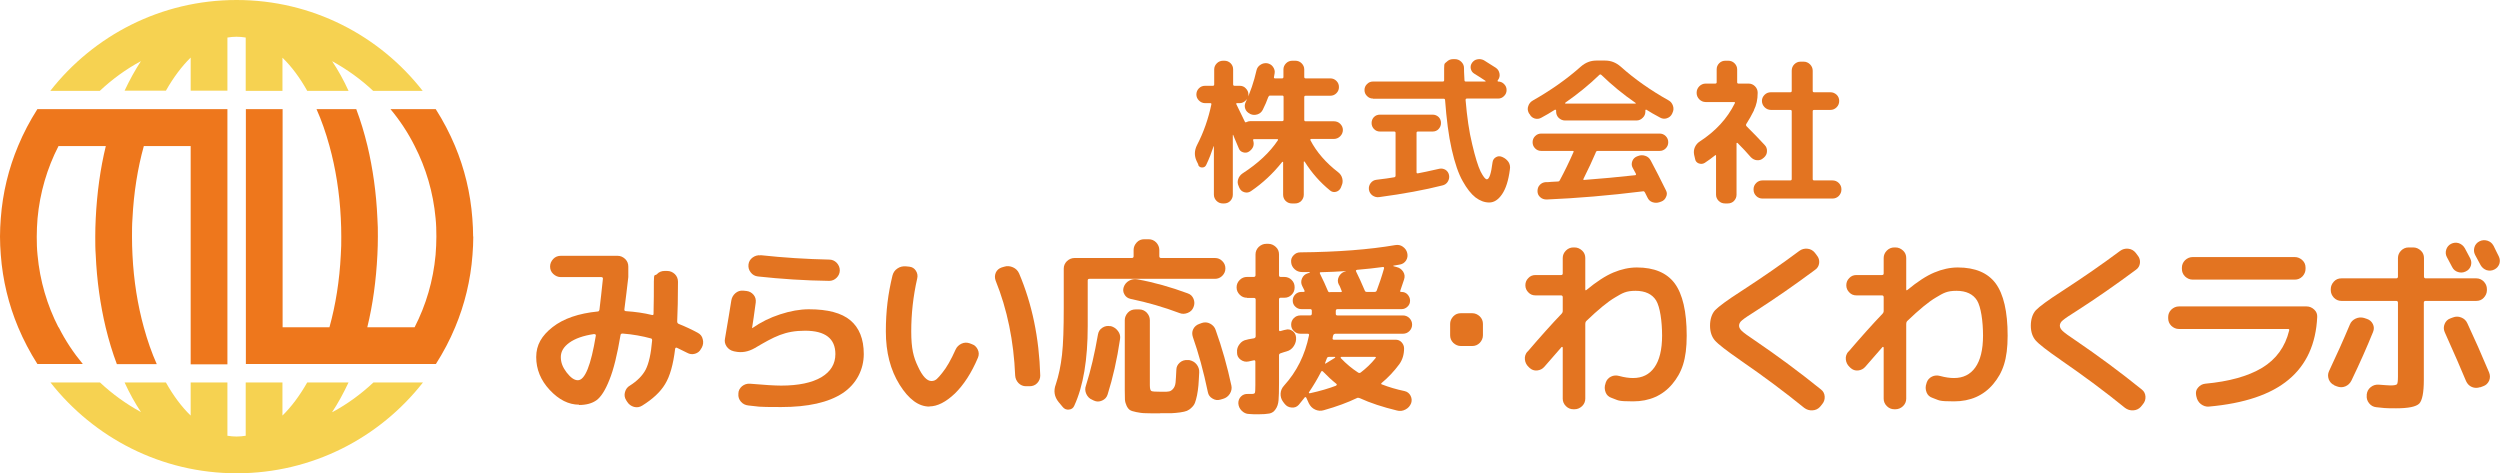
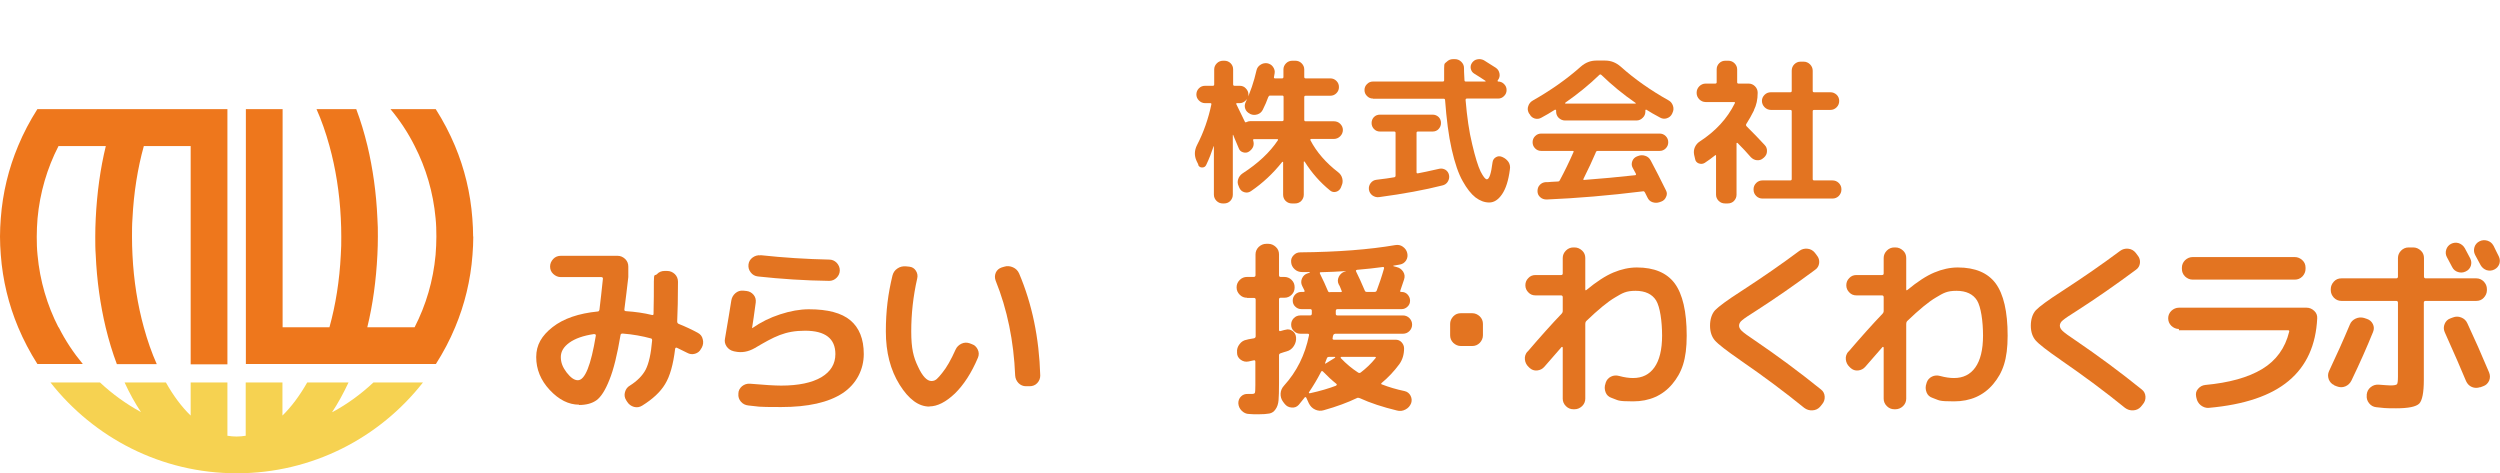
<svg xmlns="http://www.w3.org/2000/svg" id="_レイヤー_1" data-name="レイヤー_1" version="1.1" viewBox="0 0 1585.2 300">
  <defs>
    <style>
      .st0 {
        fill: #ee771c;
      }

      .st1 {
        fill: #e37421;
      }

      .st2 {
        fill: #f6d251;
      }
    </style>
  </defs>
  <g>
    <path class="st0" d="M300,150c0-3.9-.2-7.8-.5-11.6-1.2-16.1-5-31.6-11-45.9-3.4-8.1-7.5-15.9-12.2-23.3h-28.7c5.9,7.1,11.1,14.9,15.3,23.3,7.2,14,11.8,29.5,13.3,45.9.4,3.8.5,7.7.5,11.6s-.2,7.8-.5,11.6c-1.5,16.4-6.1,31.9-13.3,45.9h-30c3.5-14.3,5.6-29.7,6.4-45.9.2-3.8.3-7.7.3-11.6s0-7.8-.3-11.6c-.7-16.2-2.9-31.6-6.3-45.9-2-8.2-4.3-15.9-7.1-23.3h-25.2c3.2,7.2,5.9,14.9,8.2,23.3,3.9,14.1,6.4,29.6,7.2,45.9.2,3.8.3,7.7.3,11.6s0,7.8-.3,11.6c-.8,16.3-3.3,31.9-7.2,45.9h-29.7V69.2h-23.3v161.6h120.5c4.7-7.4,8.8-15.1,12.2-23.3h0c6-14.3,9.8-29.8,11-45.9.3-3.8.5-7.7.5-11.6Z" />
    <path class="st0" d="M37.1,207.6c-7.2-14-11.8-29.5-13.3-45.9-.4-3.8-.5-7.7-.5-11.6s.2-7.8.5-11.6c1.5-16.4,6.1-31.9,13.3-45.9h30c-3.5,14.3-5.6,29.7-6.4,45.9-.2,3.8-.3,7.7-.3,11.6s0,7.8.3,11.6c.7,16.2,2.9,31.6,6.3,45.9,2,8.2,4.3,15.9,7.1,23.3h25.3c-3.2-7.2-5.9-14.9-8.2-23.3-3.9-14.1-6.4-29.6-7.2-45.9-.2-3.8-.3-7.7-.3-11.6s0-7.8.3-11.6c.8-16.3,3.3-31.9,7.2-45.9h29.7v138.4h23.3V69.2s0,0,0,0H23.7c-4.7,7.4-8.8,15.1-12.2,23.3C5.5,106.8,1.7,122.2.5,138.4c-.3,3.8-.5,7.7-.5,11.6s.2,7.8.5,11.6c1.2,16.1,5,31.6,11,45.9,3.4,8.1,7.5,15.9,12.2,23.3h28.8c-5.9-7.1-11.1-14.9-15.3-23.3Z" />
-     <path class="st2" d="M89.4,38.7c-3.8,5.8-7.2,12-10.4,18.8h26.2c4.7-8.3,10-15.4,15.7-21v21h23.3V23.8c1.9-.3,3.8-.5,5.8-.5s3.9.2,5.8.5v33.8h23.3v-21c5.7,5.5,11,12.6,15.7,21h26.2c-3.1-6.8-6.6-13.1-10.4-18.8,9.5,5.2,18.2,11.5,26,18.8h31.4C240.6,22.5,197.9,0,150,0S59.4,22.5,31.9,57.6h31.4c7.8-7.3,16.5-13.7,26-18.8Z" />
    <path class="st2" d="M210.6,261.3c3.8-5.7,7.2-12,10.4-18.8h-26.2c-4.7,8.3-10,15.4-15.7,21v-21h-23.3v33.8c-1.9.3-3.8.5-5.8.5s-3.9-.2-5.8-.5v-33.8h-23.3v21c-5.7-5.5-11-12.6-15.7-21h-26.2c3.1,6.8,6.6,13.1,10.4,18.8-9.5-5.2-18.2-11.5-26-18.8h-31.4c27.5,35,70.2,57.6,118.1,57.6s90.6-22.5,118.1-57.6h-31.4c-7.8,7.3-16.5,13.7-26,18.8Z" />
  </g>
  <g>
    <g>
      <path class="st1" d="M759.9,104.5l-1.2-2.5c-1.5-3.3-1.4-6.6.3-10,4.2-8.1,7.2-16.7,9.1-25.8.1-.5-.1-.8-.7-.8h-3.3c-1.5,0-2.8-.6-3.9-1.7-1.1-1.1-1.6-2.4-1.6-3.8s.5-2.8,1.6-3.9,2.4-1.6,3.9-1.6h5c.5,0,.8-.3.8-.9v-9.5c0-1.5.6-2.8,1.7-3.9,1.1-1.1,2.5-1.6,4-1.6h.7c1.5,0,2.9.5,4,1.6s1.6,2.4,1.6,3.9v9.5c0,.6.3.9.9.9h3.3c1.5,0,2.8.5,3.8,1.6,1.1,1.1,1.7,2.4,1.7,3.9s-.6,2.8-1.7,3.8c-1.1,1.1-2.4,1.7-3.8,1.7h-1.7c-.2,0-.4,0-.5.2,0,.2-.1.3,0,.4.4.8,1,2,1.7,3.5.7,1.5,1.4,2.9,2,4.1.6,1.2,1.2,2.4,1.7,3.5.2.5.6.6,1.1.3.8-.4,1.6-.6,2.5-.6h20.2c.5,0,.8-.3.8-.9v-14.5c0-.5-.3-.8-.8-.8h-7.8c-.5,0-.8.3-1.1.9-.9,2.6-2.1,5.3-3.5,8.1-.7,1.4-1.8,2.4-3.3,2.9-1.6.5-3.1.5-4.6-.2l-.3-.2c-1.4-.7-2.4-1.7-2.9-3.1-.5-1.4-.4-2.8.2-4.1,3-6.3,5.3-13.1,6.9-20.2.3-1.5,1.2-2.8,2.5-3.6,1.3-.9,2.8-1.2,4.3-1h0c1.5.3,2.8,1,3.7,2.3.9,1.3,1.3,2.7,1,4.2,0,.3-.1.6-.2,1.1s-.2.9-.2,1.2c-.1.5.1.8.7.8h4.5c.5,0,.8-.3.8-.9v-4.8c0-1.5.6-2.8,1.7-3.9,1.1-1.1,2.5-1.6,4-1.6h1.8c1.5,0,2.9.5,4,1.6,1.1,1.1,1.7,2.4,1.7,3.9v4.8c0,.6.3.9.9.9h15.6c1.5,0,2.8.5,3.9,1.6,1.1,1.1,1.6,2.4,1.6,3.9s-.5,2.8-1.6,3.9-2.4,1.6-3.9,1.6h-15.6c-.6,0-.9.3-.9.8v14.5c0,.6.3.9.9.9h17.9c1.5,0,2.9.5,4,1.6,1.1,1.1,1.7,2.4,1.7,3.9s-.6,2.9-1.7,4c-1.1,1.1-2.5,1.7-4,1.7h-14.4c-.2,0-.4.1-.5.3-.1.2-.1.4,0,.5,3.9,7.5,9.8,14.3,17.6,20.3,1.3,1,2.2,2.3,2.6,3.9.4,1.6.3,3.1-.4,4.6l-.5,1.3c-.6,1.3-1.6,2.2-3,2.6-1.4.4-2.7.1-3.8-.8-6.3-5.1-11.7-11.2-16.2-18.4,0,0-.2,0-.3,0s-.2,0-.2.2v20.8c0,1.5-.5,2.8-1.6,4-1.1,1.1-2.4,1.6-4,1.6h-1.9c-1.5,0-2.9-.5-4-1.6-1.1-1.1-1.6-2.4-1.6-4v-20.5c0-.1,0-.2-.2-.3-.2,0-.3,0-.4.1-5.7,7.2-12.3,13.4-19.8,18.5-1.3.9-2.6,1.1-4.1.7-1.5-.4-2.5-1.3-3.2-2.7l-.5-1.2c-.7-1.5-.8-2.9-.3-4.4.5-1.5,1.4-2.7,2.7-3.6,9.9-6.4,17.4-13.4,22.5-21.1.1-.1.1-.3,0-.5-.1-.2-.2-.2-.4-.2h-14.7c-.5,0-.7.3-.6.8.9,2.9,0,5.2-2.5,7-1.1.8-2.4,1-3.8.6-1.4-.4-2.3-1.2-2.8-2.5-.2-.5-.7-1.7-1.6-3.8-.9-2-1.5-3.6-1.9-4.6,0-.1-.1-.2-.2-.2s-.1,0-.1.2v37.7c0,1.5-.5,2.8-1.6,4-1.1,1.1-2.4,1.6-4,1.6h-.7c-1.5,0-2.9-.5-4-1.6-1.1-1.1-1.7-2.4-1.7-4v-30.6c0,0,0-.1-.1-.1s-.1,0-.1.1c-1.3,3.9-2.8,7.9-4.7,11.8-.5,1.1-1.4,1.6-2.6,1.6s-2-.6-2.5-1.7Z" />
      <path class="st1" d="M870.6,62.5c-1.5,0-2.7-.5-3.8-1.6-1.1-1.1-1.6-2.3-1.6-3.8s.5-2.7,1.6-3.8c1.1-1.1,2.3-1.6,3.8-1.6h44.3c.5,0,.8-.3.8-.8,0-1.7,0-4.2,0-7.7s.5-2.9,1.6-4c1.1-1.1,2.4-1.7,4-1.7h1.3c1.5,0,2.9.6,4,1.7,1.1,1.1,1.7,2.4,1.7,3.9s0,2.8.3,7.8c0,.5.3.8.8.8h12.4c.1,0,.2,0,.2-.2,0-.1,0-.2-.2-.3-1.9-1.3-4.2-2.8-7-4.5-1.2-.7-1.9-1.8-2.2-3.1-.3-1.4,0-2.6.8-3.8.9-1.2,2-2,3.5-2.2,1.4-.3,2.8,0,4,.6,3.1,1.9,5.6,3.5,7.6,4.8,1.3.9,2,2.1,2.3,3.6.3,1.5,0,2.9-1,4.2l-.2.3c-.1.3,0,.5.3.6,1.5,0,2.7.5,3.8,1.6,1.1,1.1,1.6,2.3,1.6,3.8s-.5,2.7-1.6,3.8c-1.1,1.1-2.3,1.6-3.8,1.6h-19.8c-.5,0-.8.3-.8.9.9,10.6,2.2,20,4.2,28.1,1.9,8.1,3.7,13.9,5.3,17.2,1.7,3.3,3,5,4,5,1.5,0,2.7-3.6,3.6-10.8.2-1.4.9-2.5,2.1-3.2,1.2-.7,2.4-.8,3.7-.3l.5.2c1.6.7,2.8,1.7,3.8,3.1.9,1.4,1.2,3,.9,4.7-.9,7.1-2.6,12.3-5,15.8-2.4,3.5-5.1,5.2-8.1,5.2s-5.9-1.1-8.7-3.2c-2.8-2.2-5.5-5.6-8.1-10.3-2.7-4.7-5-11.4-7-20.2-2-8.8-3.3-19.2-4.2-31.2,0-.6-.3-.9-.9-.9h-44.8ZM884.1,112.4c.5-.1.8-.5.8-1v-27.2c0-.5-.3-.8-.9-.8h-9c-1.5,0-2.7-.5-3.8-1.6-1-1.1-1.5-2.3-1.5-3.8s.5-2.7,1.5-3.8c1-1,2.3-1.5,3.8-1.5h33.4c1.5,0,2.7.5,3.8,1.5,1,1,1.5,2.3,1.5,3.8s-.5,2.7-1.5,3.8c-1,1.1-2.3,1.6-3.8,1.6h-9.3c-.6,0-.9.3-.9.8v25c0,.6.3.8.9.7,2.4-.4,6.9-1.4,13.6-2.9,1.4-.3,2.7,0,3.9.7,1.2.8,1.9,1.9,2.2,3.3.3,1.5,0,2.9-.8,4.2-.8,1.3-2,2.1-3.5,2.4-11,2.8-24.4,5.3-40.1,7.4-1.5.2-2.9-.2-4.2-1.1-1.2-.9-2-2.2-2.2-3.7-.2-1.5.2-2.9,1.1-4.1.9-1.2,2.1-1.9,3.6-2.1,4.9-.6,8.7-1.1,11.4-1.6Z" />
      <path class="st1" d="M969.7,72.2l-.4-.7c-.7-1.5-.8-2.9-.2-4.4.5-1.5,1.5-2.6,2.9-3.4,11.1-6.3,21.3-13.4,30.4-21.5,2.9-2.5,6.1-3.8,9.8-3.8h5.6c3.7,0,6.9,1.3,9.8,3.8,8.7,7.8,18.9,15,30.5,21.5,1.3.7,2.2,1.9,2.7,3.4.5,1.5.4,3-.3,4.4l-.3.7c-.7,1.4-1.8,2.3-3.3,2.8-1.5.5-2.9.3-4.2-.4-3.6-1.9-6.5-3.6-8.7-5-.1-.1-.3-.1-.5,0-.2.1-.2.2-.2.4v.7c0,1.5-.5,2.9-1.7,4-1.1,1.1-2.4,1.7-3.9,1.7h-45.4c-1.5,0-2.8-.6-4-1.7-1.1-1.1-1.6-2.5-1.6-4v-.7c0-.2-.1-.3-.3-.4-.2-.1-.4,0-.5,0-2.8,1.8-5.7,3.5-8.7,5.1-1.3.7-2.7.9-4.2.4-1.5-.5-2.5-1.5-3.2-2.9ZM1011.9,96.6c-2.1,4.9-4.7,10.5-7.8,16.7-.3.5-.2.8.3.8,10.7-.8,21.5-1.8,32.4-3,.2,0,.4-.1.5-.3.1-.2.1-.4,0-.6l-2.1-3.9c-.7-1.3-.7-2.7-.2-4.1.5-1.4,1.5-2.4,2.9-3l.8-.3c1.5-.6,3-.6,4.5-.1,1.6.5,2.7,1.5,3.5,3,2.9,5.4,6.1,11.7,9.7,19,.7,1.3.7,2.7,0,4.1-.6,1.4-1.6,2.4-3,2.9l-1.1.4c-1.5.5-3,.5-4.5,0-1.5-.5-2.5-1.5-3.2-3-.1-.3-.4-.9-.8-1.6-.4-.7-.7-1.3-.8-1.6-.3-.5-.6-.8-1.1-.7-21.8,2.7-42.2,4.4-61.2,5.2-1.5,0-2.9-.4-4-1.4-1.2-1-1.8-2.3-1.8-3.9,0-1.5.4-2.8,1.4-3.9,1-1.1,2.3-1.7,3.8-1.8.9,0,2.1,0,3.8-.2,1.7-.1,3-.2,3.8-.2s1.1-.3,1.4-.9c2.9-5.4,5.8-11.3,8.6-17.7.3-.5.1-.8-.5-.8h-19.9c-1.5,0-2.8-.5-3.9-1.6-1.1-1.1-1.6-2.4-1.6-3.9s.5-2.8,1.6-3.9c1.1-1.1,2.4-1.6,3.9-1.6h75c1.5,0,2.8.5,3.9,1.6,1.1,1.1,1.6,2.4,1.6,3.9s-.5,2.8-1.6,3.9c-1.1,1.1-2.4,1.6-3.9,1.6h-39.3c-.5,0-.9.3-1.2.9ZM992.6,65.2c-.1,0-.2.2-.2.3,0,.1.1.2.2.2h44.4c.1,0,.2,0,.2-.2,0-.1,0-.2-.2-.3-7.7-5.3-14.9-11.2-21.6-17.7-.5-.4-.9-.4-1.3,0-6.5,6.3-13.8,12.2-21.7,17.7Z" />
      <path class="st1" d="M1112.2,69.9c-1.6,3.2-3.2,6.1-4.9,8.7-.3.5-.2,1,0,1.3,4.6,4.6,8.5,8.6,11.6,12,1.1,1.1,1.6,2.5,1.5,4,0,1.6-.7,2.9-1.9,4l-.4.3c-1.1,1.1-2.5,1.5-4,1.4-1.5-.1-2.8-.8-3.9-1.9-2.5-2.9-5.3-5.9-8.4-9-.1-.1-.3-.2-.5-.1-.2,0-.2.2-.2.3v32.5c0,1.5-.5,2.8-1.6,4-1.1,1.1-2.4,1.6-4,1.6h-1.7c-1.5,0-2.9-.5-4-1.6-1.1-1.1-1.7-2.4-1.7-4v-24.6c0-.5-.2-.6-.6-.3-2.1,1.7-4.3,3.3-6.6,4.8-1.2.7-2.4.8-3.8.3-1.3-.5-2.1-1.5-2.3-2.9l-.6-2.6c-.3-1.7-.2-3.2.5-4.8.7-1.5,1.7-2.7,3.1-3.6,10-6.5,17.4-14.5,22.2-24.2.3-.5,0-.8-.5-.8h-18c-1.5,0-2.9-.6-4-1.7-1.1-1.1-1.7-2.5-1.7-4v-.3c0-1.5.6-2.9,1.7-4,1.1-1.1,2.5-1.7,4-1.7h6.1c.6,0,.9-.3.9-.8v-8.2c0-1.5.5-2.8,1.6-3.9,1.1-1.1,2.4-1.6,4-1.6h1.7c1.5,0,2.9.5,4,1.6,1.1,1.1,1.7,2.4,1.7,3.9v8.2c0,.5.3.8.8.8h6.5c1.5,0,2.9.6,4,1.7,1.1,1.1,1.7,2.5,1.7,4v.3c0,4.1-.8,7.7-2.4,10.9ZM1161.9,114.4c1.5,0,2.9.5,4,1.6,1.1,1.1,1.7,2.4,1.7,3.9v.4c0,1.5-.6,2.8-1.7,4-1.1,1.1-2.5,1.6-4,1.6h-44.3c-1.5,0-2.9-.5-4-1.6-1.1-1.1-1.7-2.4-1.7-4v-.4c0-1.5.6-2.8,1.7-3.9,1.1-1.1,2.5-1.6,4-1.6h17.6c.6,0,.9-.3.9-.9v-43c0-.5-.3-.8-.9-.8h-12.3c-1.5,0-2.9-.6-4-1.7-1.1-1.1-1.7-2.5-1.7-4s.6-2.8,1.7-3.9c1.1-1.1,2.5-1.6,4-1.6h12.3c.6,0,.9-.3.9-.9v-12.8c0-1.5.5-2.9,1.6-4,1.1-1.1,2.4-1.7,4-1.7h2c1.5,0,2.9.6,4,1.7,1.1,1.1,1.7,2.5,1.7,4v12.8c0,.6.3.9.9.9h10.3c1.5,0,2.8.5,4,1.6,1.1,1.1,1.6,2.4,1.6,3.9s-.5,2.9-1.6,4c-1.1,1.1-2.4,1.7-4,1.7h-10.3c-.6,0-.9.3-.9.8v43c0,.6.3.9.9.9h11.6Z" />
    </g>
    <g>
      <path class="st1" d="M367.2,256.6c-6.6,0-12.8-3.1-18.6-9.3-5.8-6.2-8.6-13.2-8.6-20.9s3.5-13.6,10.4-19c6.9-5.4,16.5-8.7,28.7-9.9.5,0,.8-.4,1-1.1.7-5.6,1.4-12.2,2.2-19.7,0-.6-.3-1-1-1h-25.7c-1.8,0-3.4-.7-4.8-2-1.4-1.3-2-2.9-2-4.7s.7-3.4,2-4.8,3-2,4.8-2h36c1.8,0,3.4.7,4.8,2,1.4,1.4,2,3,2,4.8v6.7c-.8,6.9-1.6,13.7-2.5,20.5,0,.3,0,.6.2.8.2.2.5.3.8.3,6,.4,11.5,1.2,16.4,2.4.7.2,1.1,0,1.1-.7.2-7.8.2-14.6.2-20.4s.7-3.4,2-4.8,3-2,4.8-2h1.6c1.9,0,3.5.7,4.9,2,1.3,1.3,2,2.9,2,4.9,0,10.3-.2,18.7-.5,25.1,0,.8.3,1.3,1,1.6,4.5,1.8,8.5,3.7,12,5.6,1.7.9,2.8,2.2,3.2,4.1.5,1.8.3,3.6-.6,5.3l-.5.8c-.8,1.6-2.1,2.6-3.8,3.1-1.8.5-3.4.3-5-.6l-6.5-3.2c-.6-.2-.9,0-1.1.6-1.2,10-3.3,17.5-6.4,22.5-3,5-7.9,9.5-14.5,13.6-1.6,1-3.3,1.3-5.2.8-1.8-.5-3.3-1.6-4.3-3.2l-.7-1.1c-1-1.6-1.2-3.3-.7-5.1s1.5-3.2,3.1-4.1c4.6-2.9,8-6.3,10-10.1,2-3.9,3.4-10.1,4.1-18.5,0-.8-.2-1.2-.7-1.3-5.5-1.5-11.5-2.6-18-3.1-.8,0-1.2.3-1.3.8-2.1,12.5-4.4,22-7.1,28.6-2.6,6.6-5.4,10.9-8.2,12.9-2.8,2-6.5,3-11.1,3ZM376.8,211.8c-7,1-12.2,2.9-15.8,5.5-3.6,2.6-5.4,5.6-5.4,9.1s1.2,6.5,3.7,9.8c2.5,3.2,4.8,4.9,7.1,4.9,4.5,0,8.3-9.4,11.4-28.3,0-.2,0-.5-.2-.7-.2-.2-.5-.3-.7-.2Z" />
      <path class="st1" d="M465.2,222.7c-1.8-.4-3.3-1.4-4.4-2.9-1.1-1.6-1.5-3.3-1.1-5.1,1.9-11,3.2-19.1,4-24.1.3-1.9,1.2-3.5,2.6-4.7,1.4-1.2,3.1-1.8,5-1.6l2,.2c1.8.2,3.3,1,4.5,2.4,1.2,1.4,1.6,3.1,1.4,4.9-1,7.6-1.8,12.9-2.3,16v.2h.2c5.3-3.7,11.1-6.6,17.6-8.7,6.4-2.1,12.5-3.2,18.2-3.2,11.9,0,20.7,2.3,26.3,7,5.6,4.7,8.5,11.8,8.5,21.4s-4.5,18.9-13.4,24.8c-9,5.9-22,8.8-39,8.8s-13.2-.3-20.8-1c-1.9-.2-3.5-1-4.7-2.4-1.2-1.4-1.8-3.1-1.6-5v-.2c0-1.8.9-3.4,2.3-4.6,1.5-1.2,3.1-1.7,5-1.6,9.2.8,15.8,1.2,19.8,1.2,11,0,19.5-1.8,25.5-5.3,6-3.6,8.9-8.5,8.9-14.7,0-9.8-6.4-14.8-19.2-14.8s-19.5,3.7-31.9,11c-4.2,2.4-8.3,3.1-12.5,2.2l-1-.2ZM482.2,161.8c14.8,1.6,29.3,2.5,43.6,2.8,1.8,0,3.4.7,4.7,2,1.3,1.4,2,3,2,4.8s-.7,3.4-2,4.7-2.9,2-4.7,2c-15.4-.2-30.5-1.2-45.2-2.8-1.9-.2-3.5-1.1-4.6-2.6-1.2-1.5-1.6-3.2-1.4-5,.2-1.8,1.1-3.3,2.6-4.4,1.5-1.1,3.2-1.6,5-1.4Z" />
      <path class="st1" d="M589.3,257.8c-6.8,0-13.1-4.6-18.9-13.9-5.8-9.3-8.7-20.5-8.7-33.7s1.4-23.9,4.2-35.5c.5-1.9,1.5-3.4,3.2-4.5,1.6-1.1,3.5-1.5,5.5-1.3l2,.2c1.8.2,3.1,1,4.1,2.5,1,1.5,1.3,3.2.9,4.9-2.6,11.4-3.8,22.6-3.8,33.6s1.4,16.4,4.3,22.4c2.8,6.1,5.7,9.1,8.5,9.1s4-1.7,6.8-5.1c2.8-3.4,5.6-8.3,8.5-14.8.8-1.8,2.1-3,3.8-3.8,1.7-.8,3.5-.8,5.2-.2l1.3.5c1.8.6,3,1.8,3.8,3.5.8,1.7.8,3.4.1,5.1-4.1,9.7-9,17.2-14.6,22.7-5.7,5.4-11.1,8.2-16.2,8.2ZM643.7,238.1c-.9-21.8-5-41.9-12.4-60.2-.6-1.7-.6-3.3.1-5,.7-1.6,2-2.7,3.7-3.3l1.7-.5c1.8-.6,3.7-.4,5.5.4,1.8.8,3.1,2.1,3.9,3.9,8.2,19.3,12.7,40.8,13.4,64.7,0,1.8-.6,3.4-1.9,4.8s-3,2-4.8,2h-2.4c-1.8,0-3.4-.7-4.7-2-1.3-1.4-2-3-2.1-4.8Z" />
-       <path class="st1" d="M673.8,258l-2.5-3c-2.8-3.4-3.4-7.2-1.8-11.4,1.8-5.4,3.1-11.6,3.9-18.6.8-7,1.1-17,1.1-29.9v-24.8c0-1.8.7-3.4,2-4.7,1.4-1.3,3-2,4.8-2h36.4c.7,0,1.1-.4,1.1-1.1v-4c0-1.8.7-3.4,2-4.8,1.3-1.4,2.9-2,4.7-2h2.9c1.8,0,3.4.7,4.7,2,1.3,1.4,2,3,2,4.8v4c0,.7.4,1.1,1.1,1.1h34.2c1.8,0,3.3.6,4.6,1.9,1.3,1.3,2,2.8,2,4.7s-.7,3.4-2,4.7c-1.3,1.3-2.9,1.9-4.6,1.9h-79.6c-.7,0-1.1.3-1.1,1v29c0,21.2-2.8,38-8.5,50.4-.6,1.5-1.8,2.4-3.4,2.5-1.6.2-3-.4-4-1.7ZM703.8,206.8h.6c1.8.5,3.3,1.5,4.5,3.1,1.2,1.6,1.6,3.3,1.3,5.1-1.9,13-4.6,24.7-7.9,35.2-.6,1.8-1.7,3-3.5,3.8-1.8.8-3.5.8-5.2,0l-1-.5c-1.8-.7-3-2-3.8-3.7-.8-1.8-.9-3.6-.2-5.4,3-9.4,5.5-20.2,7.6-32.3.3-1.8,1.2-3.3,2.8-4.3,1.5-1,3.2-1.3,4.9-1ZM716.8,189.5c-1.7-.4-3-1.3-3.8-2.8-.9-1.5-1-3-.5-4.6.6-1.8,1.8-3.2,3.4-4.1,1.6-.9,3.3-1.2,5.2-.9,10.5,1.9,21.2,4.9,32,8.9,1.8.6,3,1.8,3.7,3.5.7,1.7.7,3.5,0,5.2-.7,1.8-1.9,3-3.7,3.7-1.7.7-3.5.8-5.2.1-9.8-3.7-20.1-6.7-31.1-9ZM735.6,262.1c-3.8,0-6.8,0-9-.1-2.2,0-4.2-.3-6.1-.7-1.9-.4-3.3-.8-4-1.3-.8-.5-1.5-1.4-2.1-2.6-.6-1.3-1-2.6-1.1-4,0-1.4-.1-3.3-.1-5.8v-44.6c0-1.8.7-3.4,2-4.8s3-2,4.8-2h2.4c1.8,0,3.4.7,4.7,2,1.3,1.4,2,3,2,4.8v41.2c0,2.1.3,3.3.9,3.7.6.4,2.7.5,6.3.5s4,0,4.9-.2c.9-.1,1.8-.7,2.6-1.6.9-1,1.4-2.3,1.6-4,.2-1.7.3-4.4.5-8.1,0-1.8.8-3.4,2.2-4.6,1.4-1.2,3-1.7,4.8-1.6h1.1c1.9.4,3.5,1.2,4.7,2.7,1.2,1.5,1.8,3.2,1.7,5.1-.2,3.4-.3,6.1-.5,8.3-.2,2.2-.5,4.3-.9,6.3-.4,2-.9,3.6-1.3,4.7-.4,1.1-1.2,2.2-2.2,3.1-1,1-2,1.6-2.9,2-.9.4-2.4.7-4.3,1-2,.3-3.8.4-5.5.5-1.7,0-4.1,0-7.1,0ZM762,204.8c1.8-.6,3.6-.5,5.3.4,1.7.9,2.9,2.2,3.5,4,4.1,11.4,7.4,23.2,10,35.3.4,1.8,0,3.6-1,5.2-1,1.6-2.5,2.7-4.3,3.2l-1.7.5c-1.8.5-3.4.3-5-.7-1.6-.9-2.6-2.3-2.9-4-2.8-13.4-6-25-9.5-34.9-.6-1.8-.6-3.5.2-5.1.8-1.6,2.1-2.7,3.8-3.3l1.4-.5Z" />
      <path class="st1" d="M790.7,188.8c-1.8,0-3.3-.6-4.6-1.9-1.3-1.3-2-2.8-2-4.7s.7-3.4,2-4.7c1.3-1.3,2.9-1.9,4.6-1.9h4.3c.7,0,1.1-.4,1.1-1.1v-13.2c0-1.8.7-3.4,2-4.7,1.4-1.3,3-2,4.8-2h1.3c1.8,0,3.4.7,4.8,2,1.4,1.3,2,2.9,2,4.7v13.2c0,.7.3,1.1,1,1.1h2.3c1.8,0,3.4.6,4.7,1.9,1.3,1.3,1.9,2.8,1.9,4.7s-.6,3.4-1.9,4.7-2.8,1.9-4.7,1.9h-2.3c-.6,0-1,.3-1,1v19.4c0,.6.3.9,1,.7,1.8-.5,2.8-.8,3.1-.8,1.6-.5,3.1-.2,4.4.7,1.4,1,2.1,2.3,2.3,4,.2,2-.3,3.9-1.4,5.6-1.1,1.7-2.6,2.9-4.6,3.4-.2,0-.8.3-1.7.5-.9.3-1.6.5-2.1.7-.6.2-1,.6-1,1.2v17.8c0,4.9-.1,8.5-.3,10.8-.2,2.3-.8,4.2-1.9,5.7-1,1.5-2.3,2.4-3.9,2.7-1.6.3-3.9.5-7.1.5s-2.4,0-5.8-.2c-1.8,0-3.4-.8-4.7-2.1s-2-2.9-2.1-4.7c0-1.7.5-3.1,1.7-4.3,1.2-1.2,2.7-1.7,4.4-1.6.3,0,.7,0,1.3,0,.5,0,.9,0,1,0,1.2,0,1.9-.2,2.1-.7.2-.5.3-2.1.3-4.9v-14.9c0-.7-.4-1-1.1-.8l-3.2.7c-1.8.4-3.5,0-5-1.1-1.5-1.1-2.3-2.6-2.3-4.3v-.4c-.2-1.9.4-3.7,1.6-5.2,1.2-1.6,2.7-2.5,4.6-2.8.5-.2,1.2-.3,2.3-.5,1-.2,1.8-.3,2.3-.4.6-.2,1-.6,1-1.3v-23.3c0-.6-.4-1-1.1-1h-4.3ZM846.5,211.7c-.6,0-1,.4-1.2,1.1,0,.2-.2.4-.2.8,0,.4-.1.7-.1.8-.2.6.1,1,.8,1h39.1c1.5,0,2.8.5,3.8,1.6,1,1.1,1.6,2.4,1.6,3.9,0,3.8-1,7.2-3,10-3.4,4.6-7.2,8.6-11.2,11.9-.2.2-.3.3-.3.5,0,.2,0,.3.3.4,4.6,1.8,9.4,3.2,14.6,4.3,1.7.4,2.9,1.4,3.7,2.9.8,1.6.9,3.1.4,4.7-.7,1.8-1.9,3.2-3.7,4.1-1.7.9-3.5,1.1-5.3.6-9.1-2.2-17-4.8-23.5-7.8-.7-.3-1.4-.4-1.9-.1-5.8,2.8-12.8,5.4-21,7.7-1.9.6-3.8.4-5.5-.4-1.8-.8-3.1-2.2-4-4l-1.6-3.5c0-.2-.3-.4-.5-.4s-.5,0-.5.2c-1.6,2-2.9,3.6-3.8,4.7-1.2,1.3-2.7,1.9-4.5,1.7-1.8-.1-3.3-.9-4.4-2.3l-1-1.3c-1.2-1.6-1.7-3.4-1.6-5.3.1-1.9.9-3.6,2.2-5,8-8.8,13.3-19.4,15.8-31.8.2-.7-.1-1.1-.8-1.1h-4.7c-1.6,0-3-.6-4.1-1.7-1.2-1.1-1.7-2.5-1.7-4.1s.6-3,1.7-4.1,2.5-1.7,4.1-1.7h6.2c.7,0,1.1-.4,1.1-1.1s0-.6,0-1c0-.4,0-.7,0-.8,0-.7-.3-1.1-1-1.1h-5.6c-1.5,0-2.8-.5-3.9-1.6-1.1-1-1.6-2.3-1.6-3.8s.5-2.8,1.6-3.9,2.4-1.6,3.9-1.6h1.3c.7,0,.9-.3.6-1-.2-.3-.4-.8-.7-1.4-.3-.6-.5-1.1-.7-1.4-.8-1.6-.8-3.2-.1-4.8.7-1.6,1.9-2.7,3.6-3.2l1.3-.4c0,0,0-.2-.1-.4-.6,0-1.4,0-2.4,0-1,0-1.8,0-2.4,0-1.8,0-3.4-.6-4.7-1.8-1.3-1.2-2.1-2.7-2.2-4.4-.2-1.7.3-3.2,1.5-4.4,1.2-1.3,2.6-1.9,4.3-1.9,23.8-.2,43.9-1.8,60.2-4.6,1.8-.3,3.4,0,4.8,1,1.4,1,2.4,2.3,2.8,4,.4,1.7.2,3.2-.7,4.7-.9,1.4-2.2,2.3-3.8,2.6-1.8.3-3.1.6-4.1.7-.2,0-.2,0-.2.2s0,.2.2.2l1.8.5c1.8.4,3.2,1.4,4.2,2.9,1,1.6,1.2,3.2.6,5-.5,1.5-1.3,3.9-2.4,7.1-.2.6,0,.8.6.8h.2c1.5,0,2.8.5,3.8,1.6,1,1.1,1.6,2.4,1.6,3.9s-.5,2.8-1.6,3.8c-1,1-2.3,1.6-3.8,1.6h-40.7c-.6,0-1,.4-1,1.2s0,.6,0,1c0,.4,0,.7,0,.8,0,.6.3,1,1,1h41.6c1.6,0,3,.6,4.1,1.7,1.1,1.2,1.7,2.5,1.7,4.1s-.6,3-1.7,4.1-2.5,1.7-4.1,1.7h-43.2ZM847.2,244.4c.2,0,.3-.2.4-.4,0-.2,0-.4-.1-.5-3-2.4-5.8-5-8.6-7.9-.5-.5-.9-.4-1.2.1-2.4,4.7-5,9-7.7,13-.2.4,0,.6.4.7,6.9-1.5,12.5-3.2,16.9-4.9ZM843.4,185.2h6.7c.7,0,.9-.3.6-.8-.2-.4-.4-1.1-.8-2-.4-1-.7-1.6-1-2-.8-1.6-.8-3.2,0-4.9.8-1.6,2-2.7,3.7-3.3h.5c0-.1.1-.2.1-.2s0-.1-.1-.1c-4.9.3-10.1.6-15.6.7-.6,0-.8.3-.5,1,1.9,3.8,3.6,7.5,5,10.9.2.6.7.8,1.4.8ZM846.4,226.3h-3.8c-.6,0-1.1.3-1.3,1l-1.1,2.9c0,0,0,.2,0,.3s.3.1.4,0l6-3.7c0,0,0-.2,0-.3,0-.1-.1-.2-.3-.2ZM850.5,226.3c-.2,0-.3.1-.4.3,0,.2,0,.3,0,.4,3.6,3.8,7.3,6.8,11,9.2.6.4,1.1.4,1.7,0,3.4-2.6,6.6-5.6,9.4-9.1.4-.6.3-.8-.4-.8h-21.4ZM860.4,171.2c-.6,0-.8.3-.5,1,1.5,3,3.4,7.1,5.5,12.1.2.6.7.8,1.3.8h4.9c.7,0,1.2-.3,1.4-1,1.4-3.7,3-8.3,4.6-13.9,0-.2,0-.5-.1-.7-.2-.2-.4-.3-.6-.2-5,.7-10.6,1.3-16.6,1.8Z" />
      <path class="st1" d="M926.3,219.4c-1.8,0-3.4-.7-4.8-2-1.4-1.4-2-3-2-4.8v-7.2c0-1.8.7-3.4,2-4.8s3-2,4.8-2h7.2c1.8,0,3.4.7,4.8,2,1.4,1.4,2,3,2,4.8v7.2c0,1.8-.7,3.4-2,4.8-1.4,1.4-3,2-4.8,2h-7.2Z" />
      <path class="st1" d="M968.5,223.1c8.2-9.6,15.4-17.6,21.6-24.1.6-.6.8-1.2.8-1.8v-8.8c0-.7-.4-1.1-1.1-1.1h-16.2c-1.8,0-3.3-.6-4.5-1.9-1.2-1.2-1.9-2.7-1.9-4.5s.6-3.3,1.9-4.6c1.2-1.3,2.7-1.9,4.5-1.9h16.2c.7,0,1.1-.3,1.1-1v-9.8c0-1.8.7-3.4,2-4.7,1.3-1.3,2.9-2,4.7-2h.8c1.8,0,3.4.7,4.8,2,1.4,1.3,2,2.9,2,4.7v19.9c0,.6.2.7.7.4,6.4-5.3,12.1-9,17.1-11.1,5-2.1,10-3.2,14.9-3.2,11,0,19,3.4,24,10.1,5,6.8,7.6,17.8,7.6,33.1s-3.1,23.5-9.2,30.8c-6.1,7.2-14.4,10.9-24.8,10.9s-9.2-.7-13.6-2.2c-1.8-.6-3.1-1.7-3.8-3.5-.7-1.8-.8-3.7-.1-5.6l.2-.7c.6-1.7,1.7-2.9,3.3-3.7,1.6-.8,3.4-.9,5.2-.4,3.3.9,6.2,1.3,8.8,1.3,5.8,0,10.3-2.2,13.5-6.7,3.2-4.5,4.9-11.2,4.9-20.2s-1.3-18.2-3.8-22.3c-2.5-4-6.9-6.1-13-6.1s-8.3,1.4-13,4.2c-4.8,2.8-10.8,7.8-18.2,14.9-.5.5-.7,1.1-.7,1.8v47.5c0,1.8-.7,3.4-2,4.7-1.4,1.3-3,2-4.8,2h-.8c-1.8,0-3.4-.7-4.7-2-1.3-1.3-2-2.9-2-4.7v-32.4c0-.2-.1-.3-.3-.4-.2-.1-.3,0-.4,0-1.4,1.6-5.1,5.8-10.9,12.5-1.2,1.4-2.7,2.2-4.6,2.4-1.9.2-3.5-.4-4.9-1.7l-.6-.6c-1.4-1.3-2.1-2.9-2.3-4.7-.2-1.9.4-3.5,1.6-5Z" />
      <path class="st1" d="M1103.5,228.4c-8.7-6-14.1-10.2-16.1-12.5-2-2.3-3.1-5.4-3.1-9.4s1.1-7.5,3.2-9.8c2.2-2.3,7.6-6.3,16.3-11.9,14.2-9.2,26.5-17.8,37.1-25.7,1.5-1.1,3.2-1.6,5.2-1.4,1.9.2,3.5,1.1,4.7,2.6l1.2,1.6c1.2,1.4,1.7,3.1,1.5,4.9-.2,1.8-1.1,3.3-2.6,4.3-13.2,9.8-25.5,18.3-37,25.7-4.8,3-7.9,5.1-9.2,6.2-1.4,1.1-2,2.3-2,3.5s.6,2.2,1.8,3.4c1.2,1.1,4,3.2,8.4,6.1,13.8,9.4,27.8,19.7,41.8,31,1.4,1.1,2.2,2.6,2.3,4.5s-.5,3.5-1.7,4.9l-1.3,1.6c-1.3,1.4-2.9,2.1-4.8,2.2s-3.6-.4-5.2-1.6c-12.2-9.9-25.7-20-40.4-30.1Z" />
      <path class="st1" d="M1172,223.1c8.2-9.6,15.4-17.6,21.6-24.1.6-.6.8-1.2.8-1.8v-8.8c0-.7-.4-1.1-1.1-1.1h-16.2c-1.8,0-3.3-.6-4.5-1.9-1.2-1.2-1.9-2.7-1.9-4.5s.6-3.3,1.9-4.6c1.2-1.3,2.7-1.9,4.5-1.9h16.2c.7,0,1.1-.3,1.1-1v-9.8c0-1.8.7-3.4,2-4.7,1.3-1.3,2.9-2,4.7-2h.8c1.8,0,3.4.7,4.8,2,1.4,1.3,2,2.9,2,4.7v19.9c0,.6.2.7.7.4,6.4-5.3,12.1-9,17.1-11.1,5-2.1,10-3.2,14.9-3.2,11,0,19,3.4,24,10.1,5,6.8,7.6,17.8,7.6,33.1s-3.1,23.5-9.2,30.8c-6.1,7.2-14.4,10.9-24.8,10.9s-9.2-.7-13.6-2.2c-1.8-.6-3.1-1.7-3.8-3.5-.7-1.8-.8-3.7-.1-5.6l.2-.7c.6-1.7,1.7-2.9,3.3-3.7,1.6-.8,3.4-.9,5.2-.4,3.3.9,6.2,1.3,8.8,1.3,5.8,0,10.3-2.2,13.5-6.7,3.2-4.5,4.9-11.2,4.9-20.2s-1.3-18.2-3.8-22.3c-2.5-4-6.9-6.1-13-6.1s-8.3,1.4-13,4.2c-4.8,2.8-10.8,7.8-18.2,14.9-.5.5-.7,1.1-.7,1.8v47.5c0,1.8-.7,3.4-2,4.7-1.4,1.3-3,2-4.8,2h-.8c-1.8,0-3.4-.7-4.7-2-1.3-1.3-2-2.9-2-4.7v-32.4c0-.2-.1-.3-.3-.4-.2-.1-.3,0-.4,0-1.4,1.6-5.1,5.8-10.9,12.5-1.2,1.4-2.7,2.2-4.6,2.4-1.9.2-3.5-.4-4.9-1.7l-.6-.6c-1.4-1.3-2.1-2.9-2.3-4.7-.2-1.9.4-3.5,1.6-5Z" />
      <path class="st1" d="M1306.9,228.4c-8.7-6-14.1-10.2-16.1-12.5-2-2.3-3.1-5.4-3.1-9.4s1.1-7.5,3.2-9.8c2.2-2.3,7.6-6.3,16.3-11.9,14.2-9.2,26.5-17.8,37.1-25.7,1.5-1.1,3.2-1.6,5.2-1.4,1.9.2,3.5,1.1,4.7,2.6l1.2,1.6c1.2,1.4,1.7,3.1,1.5,4.9-.2,1.8-1.1,3.3-2.6,4.3-13.2,9.8-25.5,18.3-37,25.7-4.8,3-7.9,5.1-9.2,6.2-1.4,1.1-2,2.3-2,3.5s.6,2.2,1.8,3.4c1.2,1.1,4,3.2,8.4,6.1,13.8,9.4,27.8,19.7,41.8,31,1.4,1.1,2.2,2.6,2.3,4.5s-.5,3.5-1.7,4.9l-1.3,1.6c-1.3,1.4-2.9,2.1-4.8,2.2s-3.6-.4-5.2-1.6c-12.2-9.9-25.7-20-40.4-30.1Z" />
-       <path class="st1" d="M1381.6,208.6c-1.8,0-3.4-.7-4.8-2-1.4-1.4-2-3-2-4.8v-.8c0-1.8.7-3.4,2-4.7,1.4-1.3,3-2,4.8-2h81c1.8,0,3.4.7,4.8,2,1.4,1.3,2,2.9,1.9,4.7-.8,17-6.8,30.3-18.1,39.7-11.2,9.4-28.1,15.1-50.5,17.1-1.9.2-3.6-.4-5.2-1.6-1.5-1.2-2.4-2.8-2.8-4.7l-.2-1c-.3-1.8,0-3.4,1.3-4.8,1.2-1.4,2.7-2.2,4.5-2.4,15.1-1.4,27.1-4.7,36.1-10.1,8.9-5.4,14.6-13.3,17.1-23.6.2-.6,0-1-.7-1h-69.2ZM1390.3,163h64.8c1.8,0,3.4.7,4.8,2,1.4,1.3,2,2.9,2,4.7v.8c0,1.8-.7,3.4-2,4.8-1.4,1.4-3,2-4.8,2h-64.8c-1.8,0-3.4-.7-4.8-2-1.4-1.4-2-3-2-4.8v-.8c0-1.8.7-3.4,2-4.7,1.4-1.3,3-2,4.8-2Z" />
+       <path class="st1" d="M1381.6,208.6c-1.8,0-3.4-.7-4.8-2-1.4-1.4-2-3-2-4.8c0-1.8.7-3.4,2-4.7,1.4-1.3,3-2,4.8-2h81c1.8,0,3.4.7,4.8,2,1.4,1.3,2,2.9,1.9,4.7-.8,17-6.8,30.3-18.1,39.7-11.2,9.4-28.1,15.1-50.5,17.1-1.9.2-3.6-.4-5.2-1.6-1.5-1.2-2.4-2.8-2.8-4.7l-.2-1c-.3-1.8,0-3.4,1.3-4.8,1.2-1.4,2.7-2.2,4.5-2.4,15.1-1.4,27.1-4.7,36.1-10.1,8.9-5.4,14.6-13.3,17.1-23.6.2-.6,0-1-.7-1h-69.2ZM1390.3,163h64.8c1.8,0,3.4.7,4.8,2,1.4,1.3,2,2.9,2,4.7v.8c0,1.8-.7,3.4-2,4.8-1.4,1.4-3,2-4.8,2h-64.8c-1.8,0-3.4-.7-4.8-2-1.4-1.4-2-3-2-4.8v-.8c0-1.8.7-3.4,2-4.7,1.4-1.3,3-2,4.8-2Z" />
      <path class="st1" d="M1480.1,244.2c-1.7-.7-2.8-2-3.5-3.7-.6-1.8-.6-3.5.2-5.2,4.6-9.7,9-19.5,13.2-29.5.7-1.8,2-3,3.7-3.8,1.8-.8,3.5-.9,5.3-.4l1.8.6c1.8.6,3,1.7,3.8,3.3.8,1.6.8,3.3.1,5-3.8,9.4-8.3,19.6-13.7,30.8-.9,1.8-2.2,3-3.9,3.7-1.7.7-3.5.7-5.3,0l-1.8-.7ZM1570.2,176.5c1.8,0,3.4.7,4.7,2,1.3,1.4,2,3,2,4.8v.7c0,1.8-.7,3.4-2,4.8-1.3,1.4-2.9,2-4.7,2h-32.2c-.7,0-1.1.4-1.1,1.1v49c0,8-1,13-2.9,15-2,2-6.9,3-14.7,3s-7.6-.2-12.6-.7c-1.8-.2-3.3-1-4.5-2.5-1.2-1.5-1.7-3.2-1.5-5v-.6c.2-1.8,1-3.4,2.5-4.6,1.5-1.2,3.1-1.7,5-1.6,4,.3,6.5.5,7.6.5,2.3,0,3.7-.3,4.1-.8.4-.5.6-2.1.6-4.9v-46.8c0-.7-.4-1.1-1.1-1.1h-34.8c-1.8,0-3.4-.7-4.7-2-1.3-1.4-2-3-2-4.8v-.7c0-1.8.7-3.4,2-4.8,1.3-1.4,2.9-2,4.7-2h34.8c.7,0,1.1-.4,1.1-1.1v-11.8c0-1.8.7-3.4,2-4.7s2.9-2,4.7-2h3c1.8,0,3.4.7,4.8,2,1.4,1.3,2,2.9,2,4.7v11.8c0,.7.4,1.1,1.1,1.1h32.2ZM1572.6,245.5c-1.8.6-3.5.6-5.2-.1-1.7-.7-2.9-2-3.7-3.7-2.9-7-7.4-17.4-13.6-31.2-.7-1.7-.7-3.4,0-5.1.7-1.7,1.9-2.9,3.6-3.5l1.6-.6c1.8-.7,3.5-.7,5.3,0,1.8.7,3.1,1.9,3.9,3.7,4.5,9.6,9.1,20,13.8,31.2.7,1.8.7,3.5,0,5.2-.8,1.7-2,2.9-3.8,3.5l-1.9.7ZM1563.3,172.2c-1.5.7-3.1.8-4.7.3-1.6-.5-2.9-1.5-3.7-3.1-.4-.7-1-1.8-1.7-3.2-.7-1.4-1.3-2.5-1.7-3.2-.8-1.5-.9-3.1-.4-4.7.5-1.6,1.5-2.9,3.1-3.7,1.6-.8,3.2-.9,4.9-.4,1.6.6,2.9,1.6,3.8,3.2.4.7,1,1.8,1.7,3.2.7,1.4,1.3,2.5,1.7,3.2.8,1.6.9,3.2.4,4.8-.6,1.6-1.6,2.8-3.2,3.5ZM1581.1,155.8c.4.8,1,2,1.7,3.5.8,1.5,1.3,2.6,1.6,3.2.8,1.6.9,3.2.4,4.8-.6,1.6-1.6,2.8-3.2,3.6-1.6.8-3.2.9-4.9.4-1.6-.6-2.9-1.6-3.8-3.2-.7-1.4-1.9-3.6-3.5-6.5-.8-1.6-.9-3.2-.4-4.9.5-1.6,1.6-2.9,3.2-3.7,1.6-.8,3.3-.9,5-.4,1.8.6,3,1.6,3.8,3.1Z" />
    </g>
  </g>
</svg>